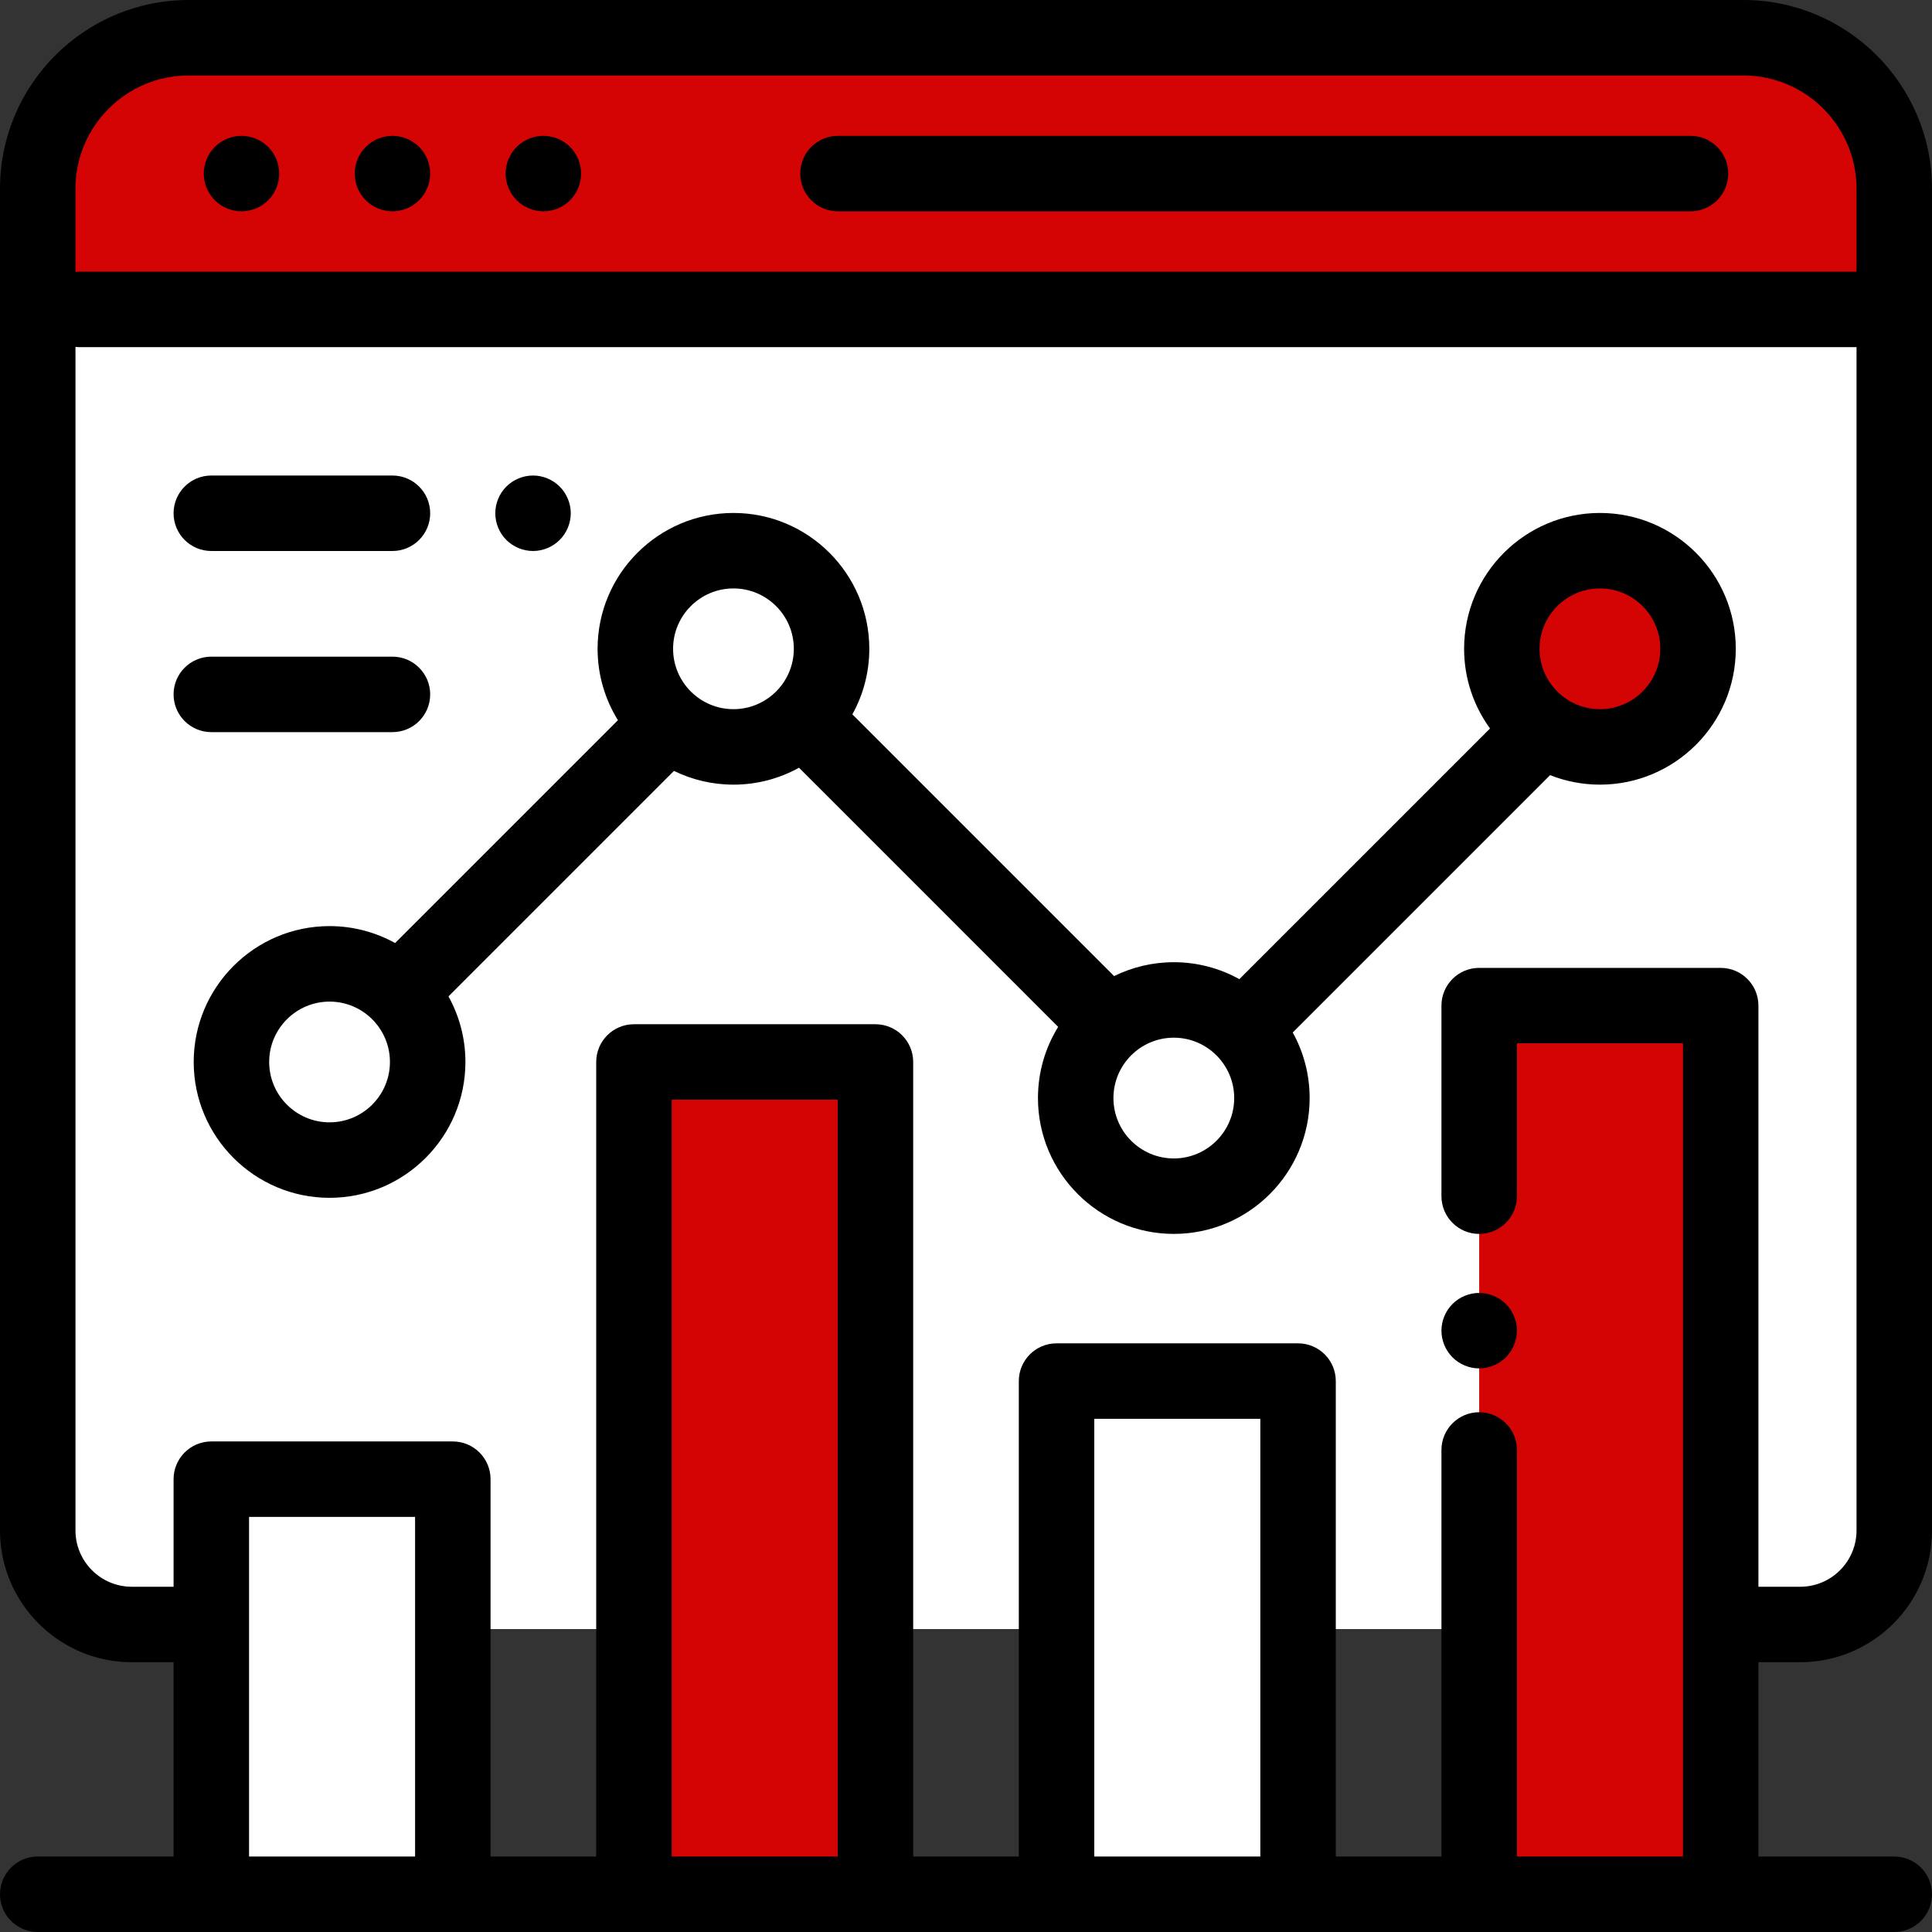
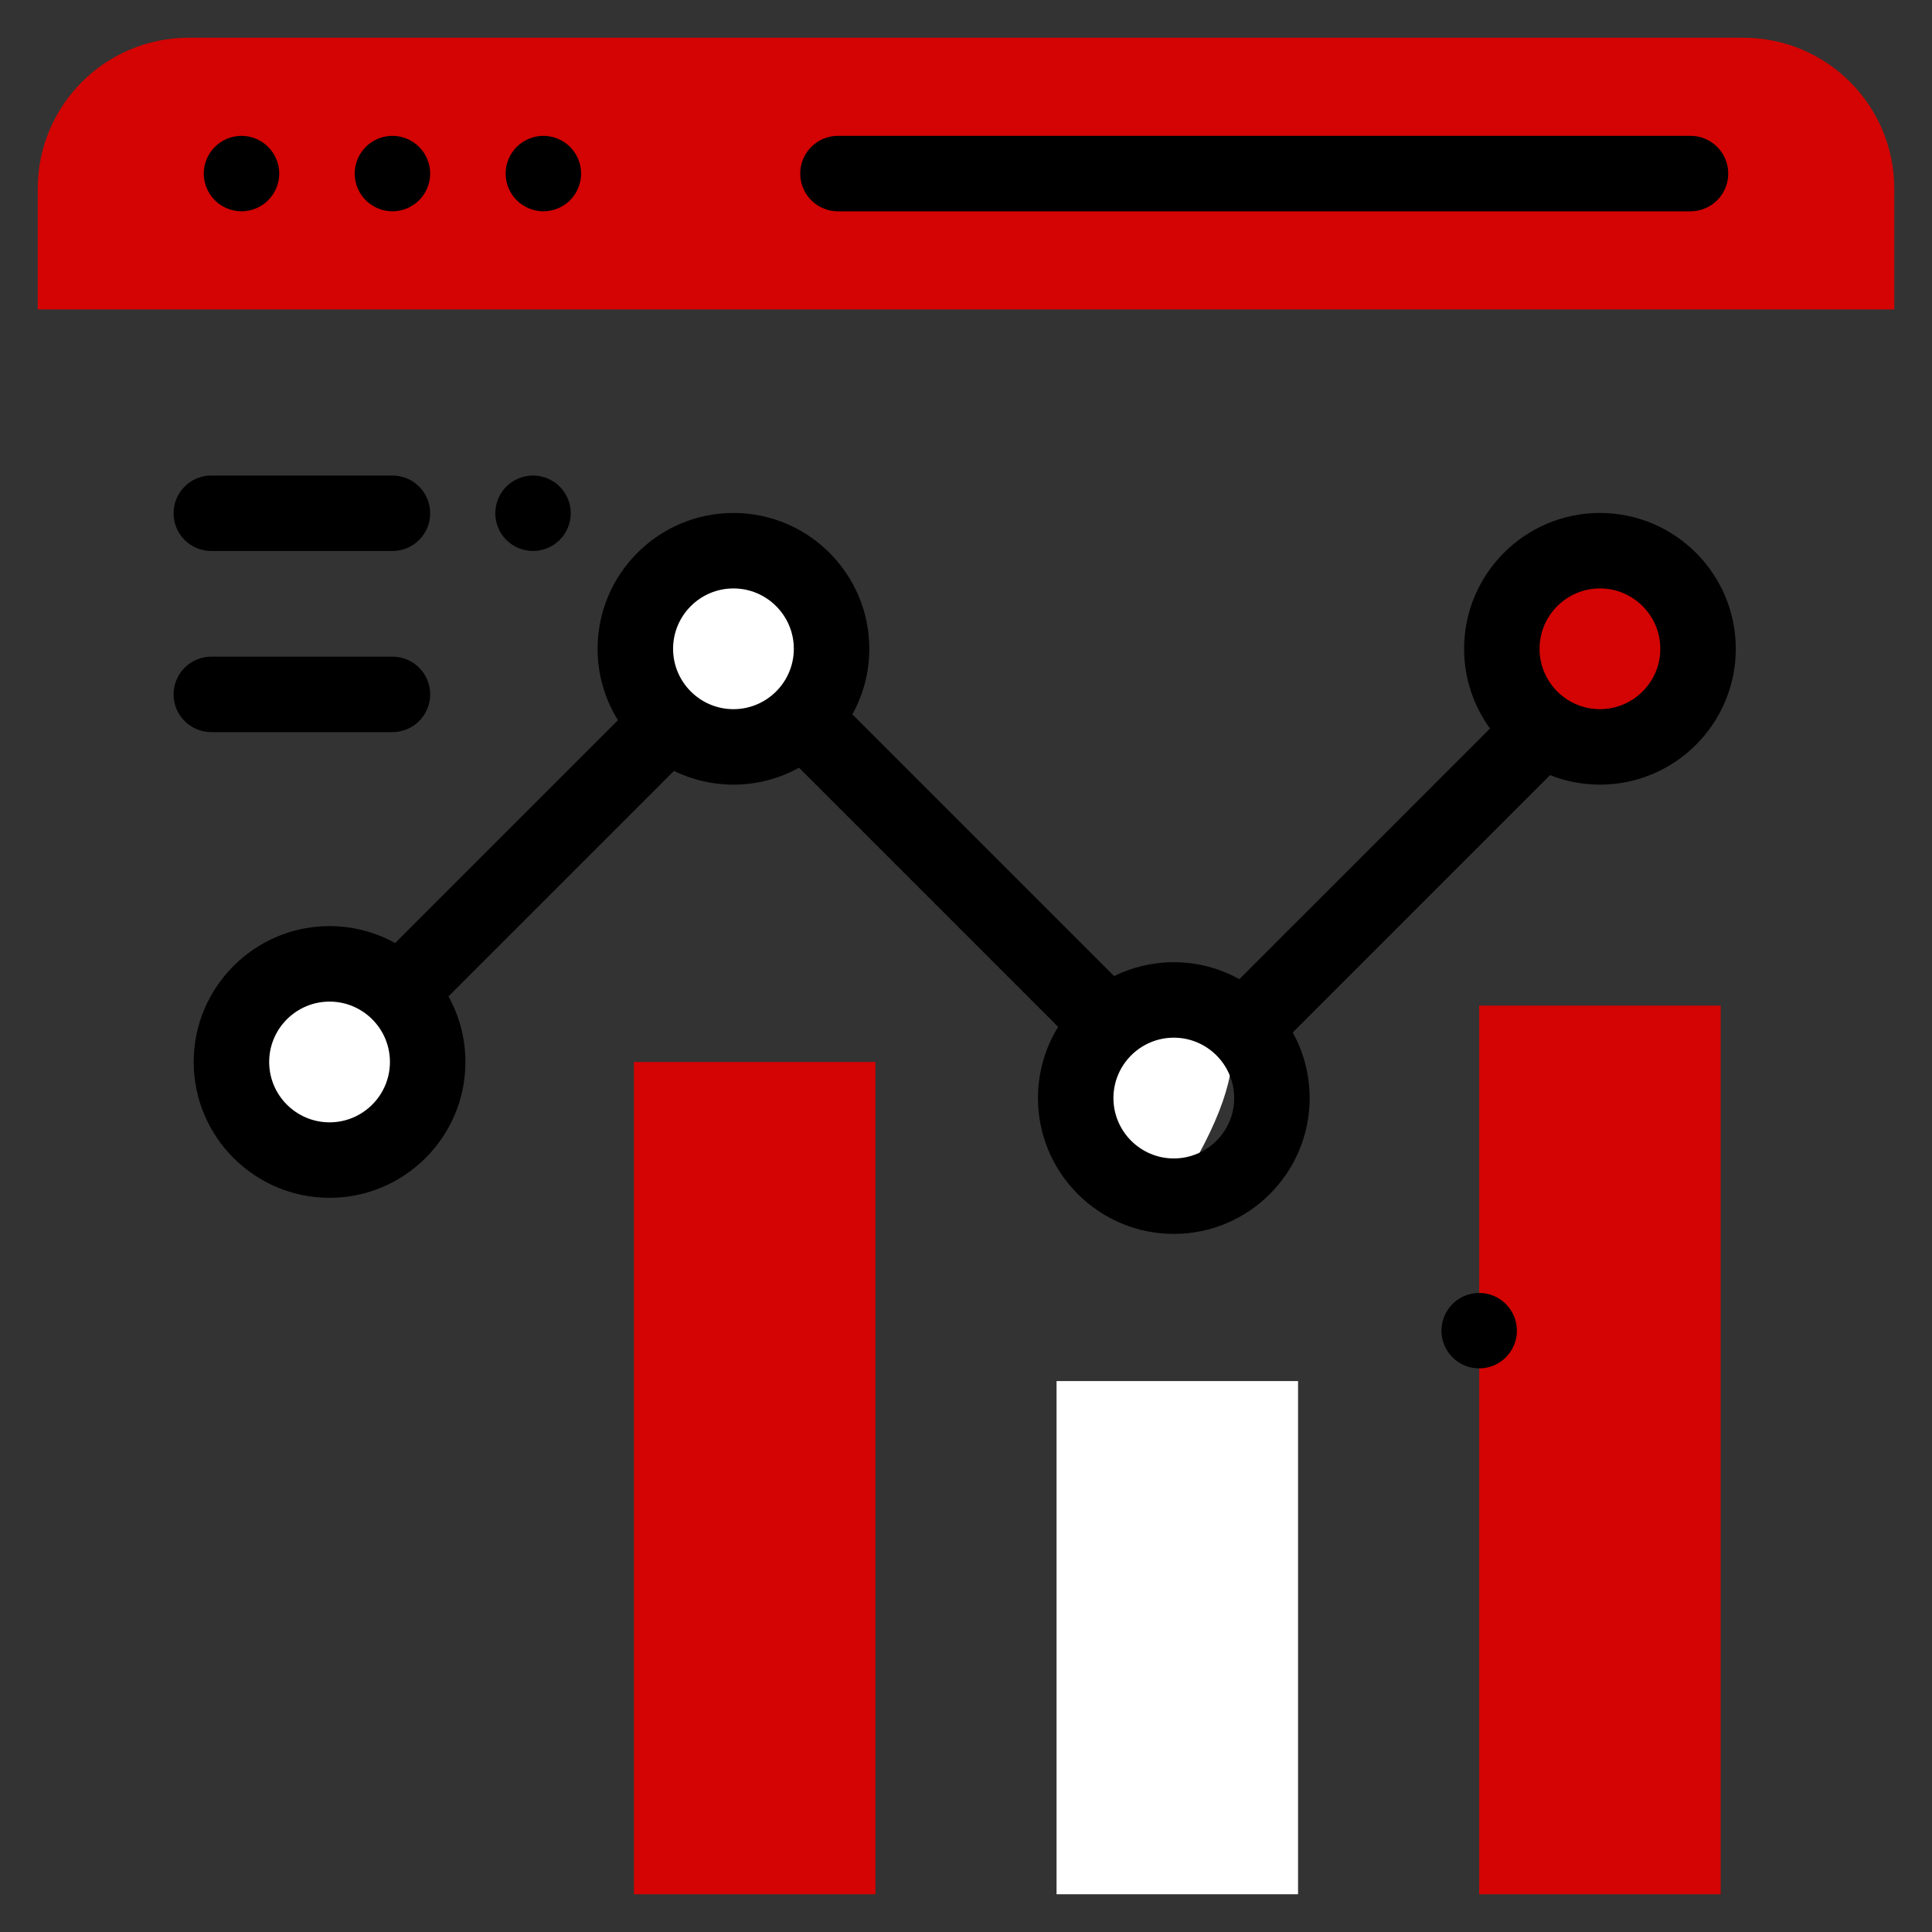
<svg xmlns="http://www.w3.org/2000/svg" width="77" height="77" viewBox="0 0 77 77" fill="none">
  <rect x="0" y="0" width="77" height="77" fill="#333333" stroke="none" />
-   <path d="M12.332 64.926H7.52C4.197 64.926 1.504 62.233 1.504 58.91V7.52C1.504 4.197 4.197 1.504 7.52 1.504H69.481C72.803 1.504 75.496 4.197 75.496 7.52V58.91C75.496 62.233 72.803 64.926 69.481 64.926H63.315H12.332Z" fill="white" />
  <path d="M69.481 1.504H7.52C4.197 1.504 1.504 4.197 1.504 7.52V12.332H75.496V7.52C75.496 4.197 72.803 1.504 69.481 1.504Z" fill="#D30403" />
-   <path d="M18.047 58.953H8.422V75.496H18.047V58.953Z" fill="white" />
  <path d="M51.734 55.043H42.109V75.496H51.734V55.043Z" fill="white" />
  <path d="M34.891 42.325H25.266V75.496H34.891V42.325Z" fill="#D30403" />
  <path d="M68.578 40.079H58.953V75.496H68.578V40.079Z" fill="#D30403" />
  <path d="M29.231 29.768C31.391 29.768 33.142 28.018 33.142 25.858C33.142 23.699 31.391 21.948 29.231 21.948C27.072 21.948 25.321 23.699 25.321 25.858C25.321 28.018 27.072 29.768 29.231 29.768Z" fill="white" />
-   <path d="M46.782 47.674C48.941 47.674 50.692 45.923 50.692 43.764C50.692 41.604 48.941 39.853 46.782 39.853C44.623 39.853 42.872 41.604 42.872 43.764C42.872 45.923 44.623 47.674 46.782 47.674Z" fill="white" />
+   <path d="M46.782 47.674C50.692 41.604 48.941 39.853 46.782 39.853C44.623 39.853 42.872 41.604 42.872 43.764C42.872 45.923 44.623 47.674 46.782 47.674Z" fill="white" />
  <path d="M63.766 29.768C65.925 29.768 67.676 28.018 67.676 25.858C67.676 23.699 65.925 21.948 63.766 21.948C61.606 21.948 59.855 23.699 59.855 25.858C59.855 28.018 61.606 29.768 63.766 29.768Z" fill="#D30403" />
  <path d="M13.135 46.235C15.295 46.235 17.045 44.484 17.045 42.325C17.045 40.165 15.295 38.414 13.135 38.414C10.976 38.414 9.225 40.165 9.225 42.325C9.225 44.484 10.976 46.235 13.135 46.235Z" fill="white" />
-   <path d="M71.749 66.247C74.644 66.247 77 63.892 77 60.996V7.52C77 3.373 73.627 0 69.481 0H7.52C3.373 0 0 3.373 0 7.52V60.996C0 63.892 2.356 66.247 5.251 66.247H6.918V73.992H1.504C0.673 73.992 0 74.666 0 75.496C0 76.327 0.673 77 1.504 77H75.496C76.327 77 77 76.327 77 75.496C77 74.666 76.327 73.992 75.496 73.992H70.082V66.247H71.749ZM7.52 3.008H69.481C71.968 3.008 73.992 5.032 73.992 7.52V10.828H3.159C3.108 10.828 3.057 10.831 3.008 10.836V7.52C3.008 5.032 5.032 3.008 7.52 3.008ZM9.926 73.992V60.457H16.543V73.992H9.926ZM26.77 73.992V43.829H33.387V73.992H26.77ZM43.613 73.992V56.547H50.23V73.992H43.613ZM60.457 73.992V57.788C60.457 56.957 59.784 56.284 58.953 56.284C58.123 56.284 57.449 56.957 57.449 57.788V73.992H53.238V55.043C53.238 54.212 52.565 53.539 51.734 53.539H42.109C41.279 53.539 40.605 54.212 40.605 55.043V73.992H36.395V42.325C36.395 41.494 35.721 40.821 34.891 40.821H25.266C24.435 40.821 23.762 41.494 23.762 42.325V73.992H19.551V58.953C19.551 58.123 18.878 57.449 18.047 57.449H8.422C7.591 57.449 6.918 58.123 6.918 58.953V63.24H5.251C4.014 63.24 3.008 62.233 3.008 60.996V13.828C3.057 13.833 3.108 13.836 3.159 13.836H73.992V60.996C73.992 62.233 72.986 63.24 71.749 63.24H70.082V40.079C70.082 39.249 69.409 38.575 68.578 38.575H58.953C58.123 38.575 57.449 39.249 57.449 40.079V47.674C57.449 48.504 58.123 49.178 58.953 49.178C59.784 49.178 60.457 48.504 60.457 47.674V41.583H67.074V73.992H60.457Z" fill="black" />
  <path d="M33.397 8.422H67.375C68.206 8.422 68.879 7.748 68.879 6.918C68.879 6.088 68.206 5.414 67.375 5.414H33.397C32.566 5.414 31.893 6.088 31.893 6.918C31.893 7.748 32.566 8.422 33.397 8.422Z" fill="black" />
  <path d="M15.641 8.422C16.036 8.422 16.424 8.261 16.704 7.981C16.984 7.702 17.145 7.314 17.145 6.918C17.145 6.522 16.984 6.134 16.704 5.855C16.424 5.575 16.036 5.414 15.641 5.414C15.245 5.414 14.857 5.575 14.577 5.855C14.298 6.134 14.137 6.522 14.137 6.918C14.137 7.314 14.298 7.702 14.577 7.981C14.857 8.261 15.245 8.422 15.641 8.422Z" fill="black" />
  <path d="M9.625 8.422C10.021 8.422 10.409 8.261 10.688 7.981C10.968 7.702 11.129 7.314 11.129 6.918C11.129 6.522 10.968 6.134 10.688 5.855C10.409 5.575 10.021 5.414 9.625 5.414C9.229 5.414 8.841 5.575 8.562 5.855C8.282 6.134 8.121 6.522 8.121 6.918C8.121 7.314 8.282 7.702 8.562 7.981C8.841 8.261 9.229 8.422 9.625 8.422Z" fill="black" />
  <path d="M21.656 8.422C22.052 8.422 22.44 8.261 22.72 7.981C22.999 7.702 23.16 7.314 23.16 6.918C23.16 6.522 22.999 6.134 22.72 5.855C22.44 5.575 22.053 5.414 21.656 5.414C21.261 5.414 20.873 5.575 20.593 5.855C20.313 6.134 20.152 6.522 20.152 6.918C20.152 7.314 20.313 7.702 20.593 7.981C20.873 8.261 21.261 8.422 21.656 8.422Z" fill="black" />
  <path d="M58.953 51.53C58.558 51.53 58.17 51.689 57.89 51.97C57.61 52.25 57.449 52.638 57.449 53.034C57.449 53.429 57.61 53.817 57.89 54.097C58.17 54.377 58.558 54.538 58.953 54.538C59.349 54.538 59.737 54.377 60.016 54.097C60.296 53.817 60.457 53.429 60.457 53.034C60.457 52.637 60.296 52.25 60.016 51.97C59.737 51.689 59.349 51.53 58.953 51.53Z" fill="black" />
  <path d="M63.766 31.272C66.751 31.272 69.18 28.843 69.18 25.858C69.18 22.873 66.751 20.444 63.766 20.444C60.78 20.444 58.352 22.873 58.352 25.858C58.352 27.044 58.736 28.141 59.385 29.034L49.395 39.024C48.62 38.595 47.729 38.349 46.782 38.349C45.929 38.349 45.121 38.549 44.402 38.902L33.971 28.471C34.401 27.696 34.646 26.805 34.646 25.858C34.646 22.873 32.217 20.444 29.232 20.444C26.246 20.444 23.817 22.873 23.817 25.858C23.817 26.901 24.115 27.876 24.628 28.704L15.747 37.585C14.972 37.156 14.082 36.91 13.134 36.91C10.149 36.91 7.72 39.339 7.72 42.325C7.72 45.31 10.149 47.739 13.134 47.739C16.12 47.739 18.549 45.31 18.549 42.325C18.549 41.377 18.303 40.487 17.874 39.711L26.861 30.724C27.578 31.075 28.382 31.272 29.232 31.272C30.179 31.272 31.069 31.027 31.845 30.598L42.173 40.926C41.663 41.752 41.368 42.724 41.368 43.763C41.368 46.749 43.797 49.177 46.782 49.177C49.768 49.177 52.196 46.749 52.196 43.763C52.196 42.816 51.951 41.925 51.522 41.15L61.779 30.893C62.395 31.137 63.065 31.272 63.766 31.272ZM63.766 23.452C65.092 23.452 66.172 24.531 66.172 25.858C66.172 27.185 65.092 28.264 63.766 28.264C62.439 28.264 61.359 27.185 61.359 25.858C61.359 24.531 62.439 23.452 63.766 23.452ZM13.135 44.731C11.808 44.731 10.728 43.651 10.728 42.325C10.728 40.998 11.808 39.919 13.135 39.919C14.461 39.919 15.541 40.998 15.541 42.325C15.541 43.651 14.461 44.731 13.135 44.731ZM29.232 28.264C27.905 28.264 26.826 27.185 26.826 25.858C26.826 24.531 27.905 23.452 29.232 23.452C30.558 23.452 31.638 24.531 31.638 25.858C31.638 27.185 30.558 28.264 29.232 28.264ZM46.782 46.17C45.456 46.17 44.376 45.09 44.376 43.764C44.376 42.437 45.456 41.357 46.782 41.357C48.109 41.357 49.189 42.437 49.189 43.764C49.189 45.09 48.109 46.17 46.782 46.17Z" fill="black" />
  <path d="M21.244 21.96C21.64 21.96 22.026 21.799 22.307 21.519C22.587 21.24 22.748 20.852 22.748 20.456C22.748 20.061 22.587 19.672 22.307 19.393C22.026 19.113 21.64 18.952 21.244 18.952C20.847 18.952 20.459 19.113 20.179 19.393C19.9 19.672 19.74 20.061 19.74 20.456C19.74 20.852 19.9 21.24 20.179 21.519C20.461 21.799 20.847 21.96 21.244 21.96Z" fill="black" />
  <path d="M8.422 21.96H15.641C16.471 21.96 17.145 21.287 17.145 20.456C17.145 19.626 16.471 18.952 15.641 18.952H8.422C7.591 18.952 6.918 19.626 6.918 20.456C6.918 21.287 7.591 21.96 8.422 21.96Z" fill="black" />
  <path d="M15.641 29.179C16.471 29.179 17.145 28.506 17.145 27.675C17.145 26.845 16.471 26.171 15.641 26.171H8.422C7.591 26.171 6.918 26.845 6.918 27.675C6.918 28.506 7.591 29.179 8.422 29.179H15.641Z" fill="black" />
</svg>